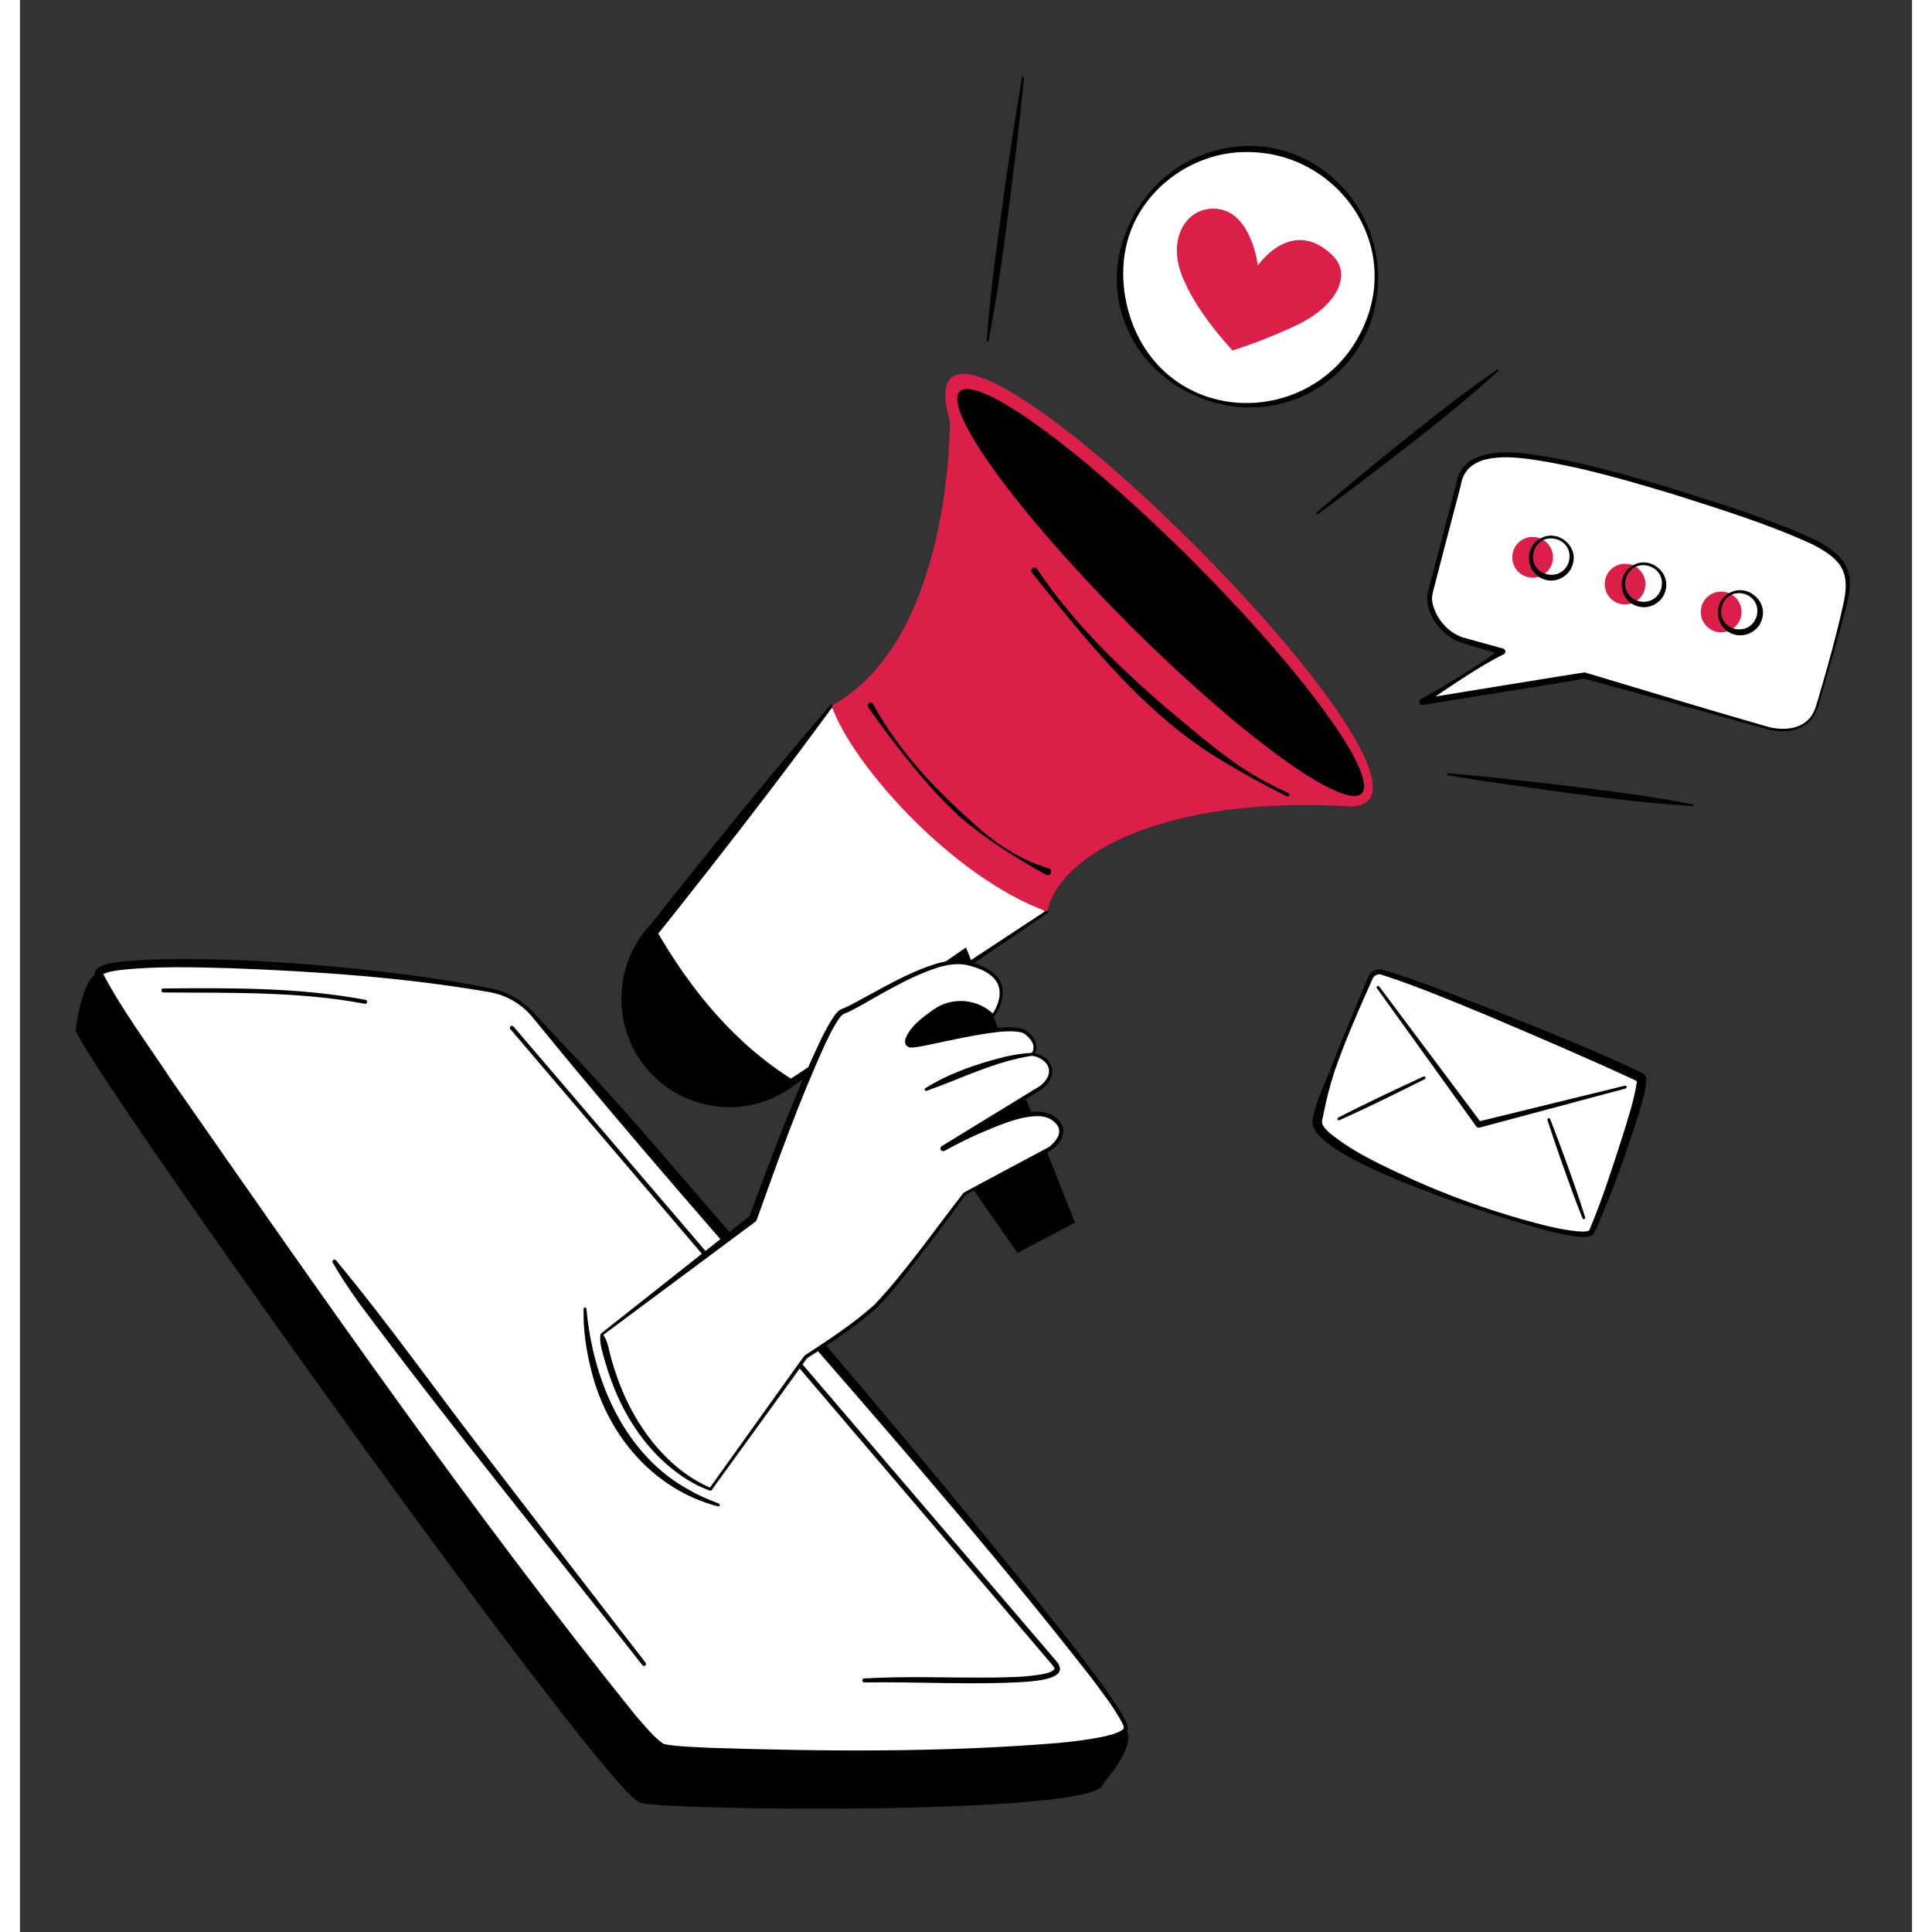
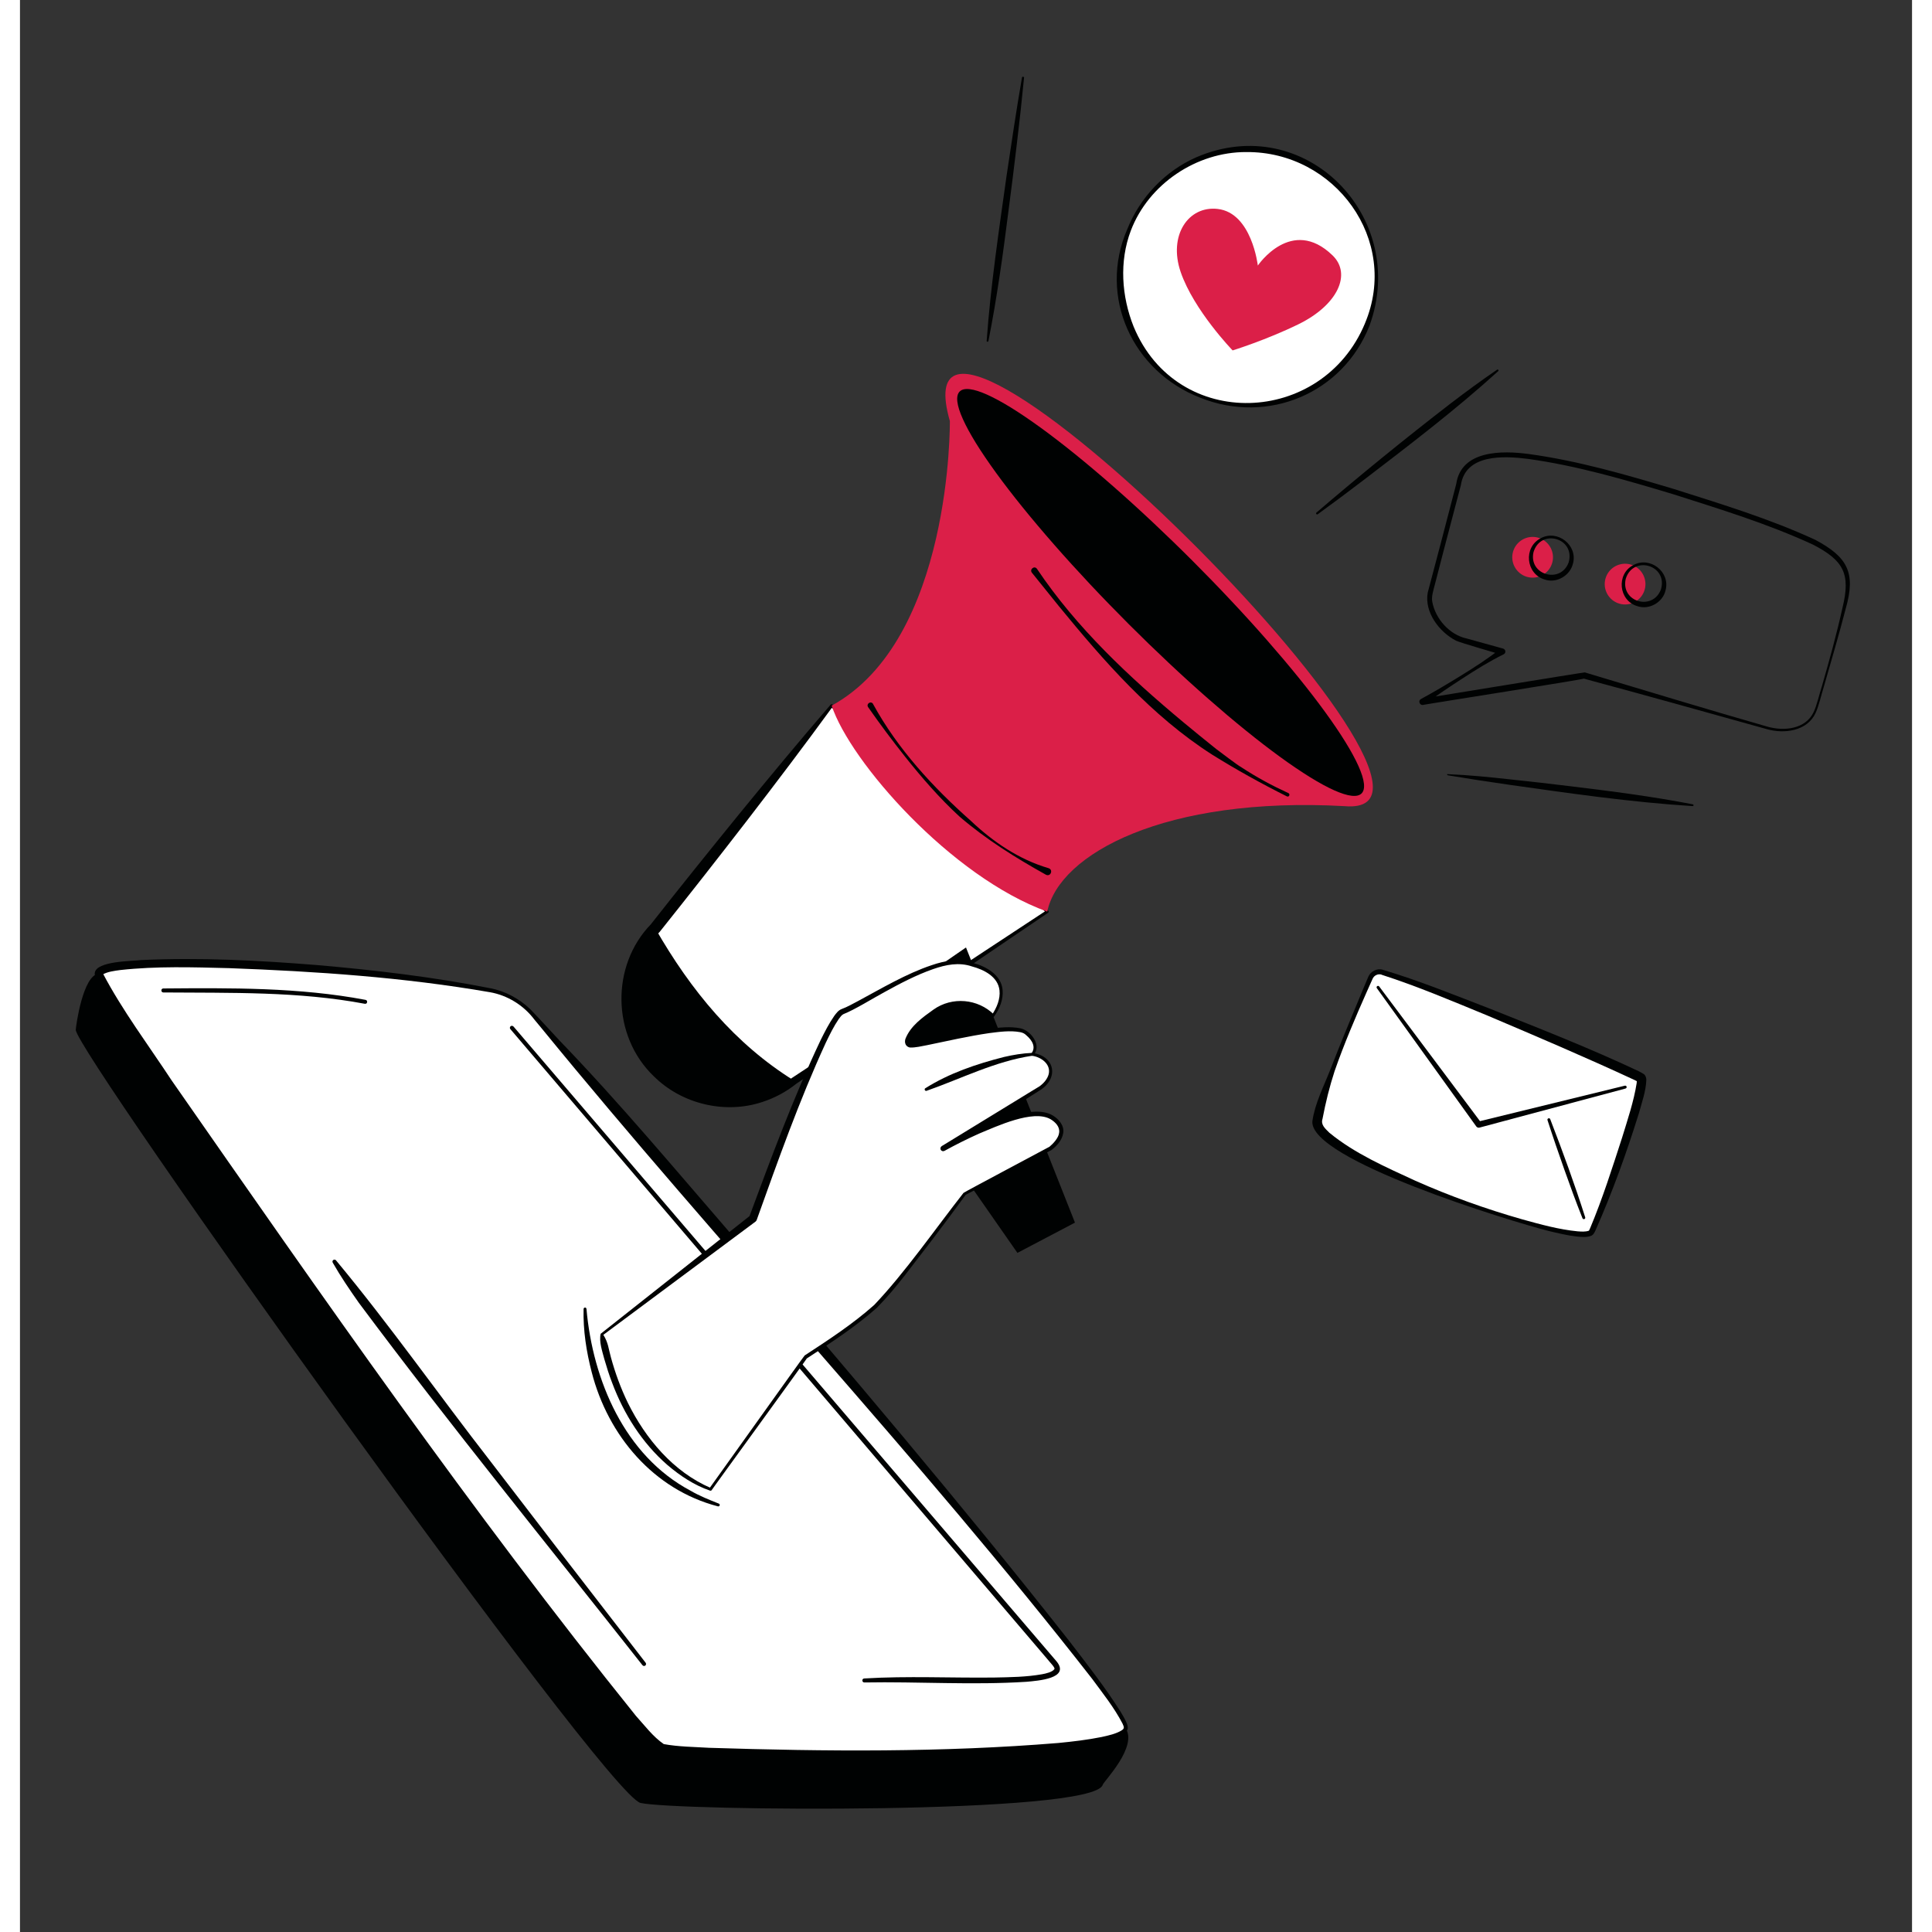
<svg xmlns="http://www.w3.org/2000/svg" width="500" zoomAndPan="magnify" viewBox="0 0 375.12 383.04" height="500" preserveAspectRatio="xMidYMid meet" version="1.2">
  <rect x="0" y="0" width="375.12" height="383.04" fill="#333333" stroke="none" />
  <defs>
    <clipPath id="05fb04e3e9">
      <path d="M 11 193 L 220 193 L 220 358.598 L 11 358.598 Z M 11 193 " />
    </clipPath>
    <clipPath id="fc7f327015">
      <path d="M 191 15.207 L 200 15.207 L 200 68 L 191 68 Z M 191 15.207 " />
    </clipPath>
  </defs>
  <g id="10ceb190d0">
    <g clip-rule="nonzero" clip-path="url(#05fb04e3e9)">
      <path style=" stroke:none;fill-rule:nonzero;fill:#000202;fill-opacity:1;" d="M 219.145 342.547 C 221.754 346.223 214.863 353.168 214.672 353.844 C 212.973 359.848 129.957 359.035 123.031 357.453 C 116.117 355.875 10.82 208.207 11.059 204.16 C 11.098 203.43 12.453 193.355 15.625 193.02 Z M 219.145 342.547 " />
    </g>
    <path style=" stroke:none;fill-rule:nonzero;fill:#ffffff;fill-opacity:1;" d="M 93.211 196.32 C 96.5 196.949 99.473 198.645 101.672 201.16 C 121.195 223.414 220.77 337.285 219.23 342.695 C 217.531 348.699 134.516 347.887 127.594 346.305 C 120.676 344.727 15.379 197.059 15.617 193.012 C 15.844 189.203 64.781 190.887 93.203 196.32 Z M 93.211 196.32 " />
    <path style=" stroke:none;fill-rule:nonzero;fill:#000202;fill-opacity:1;" d="M 93.277 195.93 C 96.199 196.504 98.898 197.953 101.062 199.977 C 102.812 201.762 105.281 204.488 107.012 206.34 C 119.062 218.836 130.168 232.172 141.527 245.281 C 164.078 271.652 186.582 298.078 208.035 325.355 C 211.562 329.965 215.145 334.508 218.246 339.43 C 218.625 340.059 218.992 340.688 219.309 341.379 C 219.484 341.773 219.703 342.273 219.602 342.828 C 218.672 345.363 208.602 345.984 205.957 346.34 C 194.422 347.379 182.848 347.645 171.277 347.832 C 156.805 347.852 142.289 348.199 127.859 346.887 C 127.074 346.793 126.34 346.195 125.781 345.664 C 124.168 344.168 122.738 342.512 121.305 340.867 C 117.531 336.465 113.941 331.926 110.375 327.367 C 77.922 284.852 46.258 241.645 16.793 196.996 C 16.129 195.848 15.379 194.754 14.898 193.492 C 14.852 193.332 14.789 193.066 14.832 192.891 C 15.137 190.512 22.215 190.57 24.098 190.34 C 35.711 189.805 47.293 190.402 58.855 191.332 C 70.395 192.336 81.918 193.688 93.285 195.938 L 93.277 195.938 Z M 93.137 196.711 C 76.082 193.758 58.742 192.582 41.453 191.945 C 34.27 191.762 27.059 191.535 19.93 192.316 C 18.688 192.48 17.367 192.645 16.391 193.211 C 16.395 193.184 16.43 193.129 16.43 193.086 C 16.422 193.059 16.445 193.012 16.43 192.977 C 20.328 200.387 25.465 207.203 30.082 214.223 C 59.793 256.867 89.512 299.668 122.109 340.176 C 123.867 342.109 125.48 344.305 127.641 345.785 C 130.543 346.32 133.656 346.34 136.629 346.52 C 159.691 347.258 182.895 347.453 205.902 345.562 C 208.773 345.281 211.637 344.945 214.449 344.379 C 215.82 344.078 217.285 343.758 218.398 343.078 C 219.09 342.656 218.848 342.344 218.59 341.715 C 216.941 338.543 214.68 335.719 212.555 332.832 C 178.199 288.781 138.715 247.094 103.355 203.793 L 101.973 202.125 C 99.828 199.285 96.648 197.324 93.148 196.711 Z M 93.137 196.711 " />
    <path style=" stroke:none;fill-rule:nonzero;fill:#000202;fill-opacity:1;" d="M 97.84 203.512 C 123.695 233.742 179.227 298.652 204.453 328.145 L 205.5 329.367 C 208.328 332.801 201.691 333.23 199.594 333.43 C 188.871 334.125 178.098 333.375 167.406 333.566 C 166.91 333.566 166.859 332.812 167.379 332.773 C 175.98 332.254 184.562 332.691 193.113 332.59 C 196.301 332.527 199.504 332.492 202.629 331.938 C 203.41 331.797 204.672 331.508 205.07 330.934 C 205.328 330.676 204.234 329.637 203.629 328.863 C 178.672 299.586 122.738 233.969 97.223 204.031 C 97.078 203.867 97.102 203.613 97.27 203.469 C 97.441 203.328 97.688 203.348 97.832 203.52 Z M 97.84 203.512 " />
    <path style=" stroke:none;fill-rule:nonzero;fill:#000202;fill-opacity:1;" d="M 68.371 199.012 C 55.215 196.527 41.754 196.879 28.418 196.766 C 27.922 196.766 27.895 195.98 28.418 195.973 C 41.797 195.871 55.301 195.738 68.516 198.234 C 69.008 198.328 68.891 199.109 68.371 199.012 Z M 68.371 199.012 " />
    <path style=" stroke:none;fill-rule:nonzero;fill:#000202;fill-opacity:1;" d="M 123.422 330.156 C 104.598 306.258 85.355 282.664 67.168 258.273 C 65.355 255.691 63.578 253.086 62.008 250.332 C 61.898 250.141 61.961 249.895 62.152 249.785 C 62.32 249.691 62.535 249.73 62.656 249.875 C 73.383 262.781 83.02 276.539 93.32 289.777 C 103.52 303.109 113.766 316.395 124.043 329.656 C 124.18 329.828 124.148 330.078 123.977 330.215 C 123.805 330.352 123.559 330.32 123.422 330.148 Z M 123.422 330.156 " />
-     <path style=" stroke:none;fill-rule:nonzero;fill:#000202;fill-opacity:1;" d="M 331.617 159.82 C 319.41 159.047 307.305 157.297 295.199 155.582 C 291.168 155.008 287.141 154.387 283.113 153.715 C 283 153.695 282.922 153.586 282.945 153.477 C 282.965 153.367 283.059 153.293 283.168 153.305 C 287.23 153.656 291.281 154.059 295.336 154.508 C 299.391 154.934 303.438 155.398 307.477 155.891 C 315.566 156.875 323.648 157.906 331.66 159.465 C 331.754 159.484 331.824 159.582 331.801 159.676 C 331.781 159.766 331.699 159.828 331.609 159.828 L 331.617 159.828 Z M 331.617 159.82 " />
+     <path style=" stroke:none;fill-rule:nonzero;fill:#000202;fill-opacity:1;" d="M 331.617 159.82 C 319.41 159.047 307.305 157.297 295.199 155.582 C 291.168 155.008 287.141 154.387 283.113 153.715 C 283 153.695 282.922 153.586 282.945 153.477 C 287.23 153.656 291.281 154.059 295.336 154.508 C 299.391 154.934 303.438 155.398 307.477 155.891 C 315.566 156.875 323.648 157.906 331.66 159.465 C 331.754 159.484 331.824 159.582 331.801 159.676 C 331.781 159.766 331.699 159.828 331.609 159.828 L 331.617 159.828 Z M 331.617 159.82 " />
    <g clip-rule="nonzero" clip-path="url(#fc7f327015)">
      <path style=" stroke:none;fill-rule:nonzero;fill:#000202;fill-opacity:1;" d="M 191.66 67.566 C 192.426 56.785 194.098 45.602 195.598 34.887 C 196.539 28.582 197.57 21.625 198.656 15.379 C 198.68 15.262 198.789 15.188 198.898 15.207 C 199.008 15.227 199.082 15.324 199.066 15.434 C 198.645 19.801 198.164 24.168 197.641 28.523 C 197.266 31.781 196.449 38.332 196.012 41.582 C 195.52 45.426 194.824 50.852 194.234 54.625 C 193.586 58.965 192.863 63.293 192.008 67.605 C 191.988 67.703 191.891 67.77 191.797 67.75 C 191.707 67.73 191.645 67.648 191.652 67.559 L 191.66 67.559 Z M 191.66 67.566 " />
    </g>
    <path style=" stroke:none;fill-rule:nonzero;fill:#000202;fill-opacity:1;" d="M 293.086 73.578 C 284.625 81.262 275.527 88.18 266.457 95.125 C 263.438 97.441 260.379 99.711 257.297 101.953 C 257.098 102.102 256.832 101.797 257.039 101.625 C 265.711 94.195 274.57 86.992 283.613 80.012 C 286.633 77.703 289.703 75.445 292.855 73.293 C 293.027 73.168 293.25 73.43 293.082 73.578 Z M 293.086 73.578 " />
    <path style=" stroke:none;fill-rule:nonzero;fill:#ffffff;fill-opacity:1;" d="M 126.285 212.684 C 133.641 220.039 145.344 220.73 153.512 214.277 L 203.66 180.75 L 160.922 139.91 L 125.93 184.031 C 118.254 192.098 118.414 204.809 126.285 212.684 Z M 126.285 212.684 " />
    <path style=" stroke:none;fill-rule:nonzero;fill:#000202;fill-opacity:1;" d="M 126.949 212.016 C 131.953 217.176 139.859 219.172 146.723 216.996 C 149.016 216.301 151.168 215.172 153.066 213.703 C 153.129 213.684 203.441 180.523 203.504 180.504 L 203.465 180.949 L 160.723 140.105 L 161.141 140.078 C 155.609 147.676 149.938 155.152 144.215 162.594 C 138.48 170.023 132.691 177.414 126.832 184.75 C 119.527 192.098 119.539 204.715 126.941 212.02 L 126.949 212.02 Z M 125.625 213.348 C 117.348 205.383 117.086 191.488 125.098 183.23 C 130.539 176.293 136.82 168.488 142.637 161.336 C 148.582 154.07 154.57 146.84 160.703 139.73 C 160.805 139.609 160.988 139.586 161.113 139.691 C 161.125 139.691 203.848 180.539 203.859 180.539 C 203.988 180.66 203.977 180.879 203.82 180.98 C 203.832 180.949 153.758 215 153.957 214.836 C 151.945 216.441 149.641 217.688 147.188 218.48 C 139.773 220.949 131.145 218.883 125.625 213.34 Z M 125.625 213.348 " />
    <path style=" stroke:none;fill-rule:nonzero;fill:#000202;fill-opacity:1;" d="M 125.938 184.031 C 118.262 192.098 118.418 204.809 126.293 212.684 C 133.648 220.039 145.352 220.73 153.52 214.277 C 141.754 206.977 133.02 196.402 125.938 184.031 Z M 125.938 184.031 " />
    <path style=" stroke:none;fill-rule:nonzero;fill:#db1f48;fill-opacity:1;" d="M 184.359 83.504 C 184.359 83.504 184.852 126.801 160.926 139.902 C 164.605 151.023 184.57 173.832 203.668 180.742 C 206.047 169.23 227.094 157.863 262.629 159.828 C 295.547 162.676 171.871 39.863 184.367 83.504 Z M 184.359 83.504 " />
    <path style=" stroke:none;fill-rule:nonzero;fill:#000202;fill-opacity:1;" d="M 232.445 111.164 C 233.75 112.469 235.039 113.781 236.32 115.102 C 237.598 116.418 238.855 117.738 240.094 119.059 C 241.336 120.379 242.551 121.691 243.738 123 C 244.926 124.309 246.086 125.605 247.211 126.891 C 248.336 128.176 249.426 129.441 250.48 130.688 C 251.535 131.938 252.547 133.16 253.516 134.359 C 254.488 135.559 255.41 136.73 256.289 137.867 C 257.168 139.008 257.996 140.113 258.77 141.18 C 259.547 142.25 260.27 143.277 260.938 144.266 C 261.605 145.25 262.219 146.195 262.77 147.09 C 263.324 147.988 263.816 148.832 264.25 149.629 C 264.684 150.426 265.055 151.172 265.363 151.859 C 265.672 152.551 265.918 153.184 266.098 153.758 C 266.281 154.336 266.398 154.852 266.449 155.309 C 266.504 155.766 266.488 156.16 266.414 156.492 C 266.336 156.828 266.191 157.098 265.988 157.305 C 265.781 157.508 265.512 157.652 265.18 157.73 C 264.844 157.805 264.449 157.82 263.992 157.766 C 263.535 157.715 263.02 157.598 262.441 157.414 C 261.867 157.234 261.234 156.988 260.543 156.68 C 259.855 156.371 259.109 156 258.312 155.566 C 257.516 155.133 256.672 154.641 255.773 154.086 C 254.879 153.535 253.934 152.922 252.949 152.254 C 251.961 151.586 250.934 150.863 249.863 150.086 C 248.797 149.309 247.691 148.484 246.551 147.605 C 245.414 146.727 244.242 145.805 243.043 144.832 C 241.844 143.863 240.621 142.852 239.371 141.797 C 238.125 140.742 236.859 139.652 235.574 138.527 C 234.289 137.402 232.992 136.242 231.684 135.055 C 230.375 133.867 229.062 132.652 227.742 131.41 C 226.422 130.172 225.102 128.914 223.785 127.637 C 222.465 126.355 221.152 125.066 219.848 123.762 C 218.543 122.457 217.254 121.145 215.973 119.824 C 214.695 118.508 213.438 117.188 212.195 115.867 C 210.957 114.547 209.742 113.234 208.555 111.926 C 207.367 110.617 206.207 109.32 205.082 108.035 C 203.957 106.75 202.863 105.484 201.812 104.234 C 200.758 102.988 199.746 101.766 198.777 100.566 C 197.805 99.367 196.883 98.195 196.004 97.055 C 195.125 95.918 194.297 94.812 193.523 93.746 C 192.746 92.676 192.023 91.648 191.355 90.66 C 190.688 89.672 190.074 88.73 189.52 87.836 C 188.969 86.938 188.477 86.094 188.043 85.297 C 187.609 84.5 187.238 83.754 186.93 83.066 C 186.621 82.375 186.375 81.742 186.191 81.164 C 186.012 80.59 185.895 80.074 185.844 79.617 C 185.789 79.16 185.805 78.766 185.879 78.43 C 185.957 78.098 186.102 77.828 186.305 77.621 C 186.512 77.414 186.781 77.273 187.113 77.195 C 187.449 77.121 187.844 77.105 188.301 77.16 C 188.758 77.211 189.273 77.328 189.848 77.508 C 190.426 77.691 191.059 77.938 191.75 78.246 C 192.438 78.555 193.184 78.926 193.98 79.359 C 194.777 79.789 195.621 80.285 196.52 80.836 C 197.414 81.391 198.355 82 199.344 82.672 C 200.332 83.34 201.359 84.062 202.43 84.84 C 203.496 85.613 204.602 86.441 205.738 87.32 C 206.879 88.199 208.051 89.121 209.25 90.094 C 210.449 91.062 211.672 92.074 212.918 93.129 C 214.168 94.18 215.434 95.27 216.719 96.398 C 218.004 97.523 219.301 98.684 220.609 99.871 C 221.918 101.059 223.23 102.273 224.551 103.512 C 225.871 104.754 227.191 106.012 228.508 107.289 C 229.828 108.57 231.141 109.859 232.445 111.164 Z M 232.445 111.164 " />
    <path style=" stroke:none;fill-rule:nonzero;fill:#000202;fill-opacity:1;" d="M 201.652 112.812 C 209.457 124.453 219.902 134.234 230.621 143.164 C 232.711 144.906 235.016 146.777 237.133 148.473 C 238.273 149.301 241.051 151.488 242.246 152.18 C 245.164 154.094 248.297 155.789 251.469 157.238 C 251.871 157.395 251.66 158.105 251.172 157.887 C 246.109 155.352 241.168 152.609 236.34 149.602 C 224.359 141.938 214.891 131.059 205.953 120.156 L 200.621 113.539 C 200.102 112.867 201.152 112.043 201.652 112.812 Z M 201.652 112.812 " />
    <path style=" stroke:none;fill-rule:nonzero;fill:#000202;fill-opacity:1;" d="M 169.148 139.609 C 174.004 148.48 180.996 156.074 188.535 162.754 C 192.93 166.91 198.082 170.414 203.922 172.125 C 204.906 172.418 204.359 173.895 203.402 173.422 C 197.32 170.023 191.516 166.41 186.258 161.879 C 182.336 158.273 178.781 154.168 175.473 150.012 C 172.93 146.805 170.504 143.566 168.152 140.195 C 167.707 139.527 168.754 138.855 169.156 139.602 Z M 169.148 139.609 " />
    <path style=" stroke:none;fill-rule:nonzero;fill:#000202;fill-opacity:1;" d="M 165.945 202.758 L 197.754 248.398 L 209.164 242.398 L 187.559 187.844 Z M 165.945 202.758 " />
    <path style=" stroke:none;fill-rule:nonzero;fill:#ffffff;fill-opacity:1;" d="M 115.391 264.535 L 145.309 241.59 C 145.309 241.59 159.445 201.789 163.055 200.57 C 166.664 199.355 180.613 189.512 187.297 190.871 C 199.094 193.277 192.91 201.359 192.91 201.359 C 192.91 201.359 187.789 196.219 181.305 200.566 C 177.004 203.449 174.934 206.656 176.402 207.168 C 177.871 207.68 196.418 202.156 199.5 204.762 C 202.574 207.367 200.68 209.027 200.68 209.027 C 200.68 209.027 203.566 209.355 204.234 211.633 C 204.906 213.906 202.344 215.656 202.344 215.656 L 183.031 227.688 C 183.031 227.688 199.445 218.555 204.297 221.363 C 209.156 224.176 204.297 227.688 204.297 227.688 L 187.305 236.668 C 187.305 236.668 174.242 254.27 170.406 258.246 C 166.566 262.227 155.781 269.035 155.781 269.035 L 136.902 295.273 C 136.902 295.273 120.285 289.996 115.398 264.523 L 115.398 264.535 Z M 115.391 264.535 " />
    <path style=" stroke:none;fill-rule:nonzero;fill:#000202;fill-opacity:1;" d="M 115.133 264.434 L 144.832 240.953 L 144.562 241.316 C 148.957 229.477 153.328 217.613 158.746 206.199 C 159.559 204.57 160.367 202.957 161.441 201.414 C 161.801 200.934 162.234 200.312 162.895 200.059 C 164.023 199.641 165.07 199.039 166.148 198.473 C 170.785 195.98 175.754 193.02 180.77 191.352 C 183.34 190.461 186.266 189.941 188.93 190.895 C 191.543 191.605 194.559 193.273 194.816 196.273 C 194.988 198.188 194.223 199.992 193.141 201.523 C 193.039 201.664 192.836 201.672 192.711 201.551 C 189.668 198.773 184.941 198.461 181.617 200.906 C 179.621 202.336 177.402 203.934 176.465 206.211 C 176.41 206.484 176.383 206.586 176.527 206.676 C 177.004 206.758 177.598 206.602 178.16 206.531 C 182.781 205.691 187.352 204.543 192.055 203.961 C 194.18 203.738 196.301 203.441 198.445 203.895 C 200.488 204.379 202.711 207.406 200.871 209.238 L 200.715 208.738 C 205.398 209.422 205.984 214.004 201.988 216.305 C 198.562 218.473 186.938 225.848 183.32 228.145 L 182.766 227.207 C 185.043 225.984 187.348 224.863 189.703 223.832 C 193.531 222.309 200.961 218.863 204.777 221.16 C 205.953 221.863 207.086 223.164 206.832 224.66 C 206.574 226.102 205.598 227.176 204.48 228.023 L 187.441 236.914 C 187.441 236.914 187.535 236.832 187.535 236.832 C 185.289 239.902 183.027 242.957 180.723 245.977 C 177.184 250.484 173.922 255.191 169.887 259.285 C 165.59 263.094 160.777 266.219 155.98 269.336 C 156.402 268.902 137.059 295.48 137.141 295.43 C 137.074 295.535 136.938 295.574 136.82 295.535 C 133.656 294.453 130.879 292.59 128.359 290.449 C 123.355 286.102 119.711 280.332 117.402 274.152 C 116.805 272.617 116.312 271.035 115.855 269.457 C 115.453 267.914 114.754 265.938 115.137 264.414 L 115.137 264.434 Z M 115.656 264.633 C 116.668 266.246 116.684 267.449 117.16 269.109 C 118.008 272.211 119.117 275.246 120.523 278.137 C 124.039 285.254 129.566 291.836 136.977 295.016 L 136.664 295.117 C 136.766 295.02 155.445 268.789 155.574 268.734 C 160.32 265.637 165.117 262.5 169.348 258.734 C 175.434 252.355 181.578 243.496 187.066 236.504 C 187.121 236.383 204.012 227.434 204.113 227.352 C 204.781 226.805 205.945 225.594 206.027 224.559 C 206.191 223.383 205.281 222.473 204.316 221.891 C 200.852 219.91 193.613 223.32 190.105 224.77 C 187.789 225.809 185.508 226.949 183.293 228.172 C 183.031 228.316 182.699 228.219 182.555 227.961 C 182.418 227.707 182.5 227.395 182.746 227.234 L 196.449 218.848 L 199.875 216.75 L 201.59 215.707 L 202.02 215.445 L 202.129 215.379 C 202.957 214.781 203.723 213.914 203.961 212.93 C 204.406 210.969 202.457 209.559 200.66 209.32 C 200.504 209.293 200.395 209.145 200.422 208.984 C 201.562 207.66 200.676 206.23 199.5 205.242 C 199.137 204.871 198.766 204.734 198.281 204.633 C 196.309 204.27 194.18 204.57 192.18 204.824 C 188.062 205.426 183.996 206.355 179.887 207.207 C 178.809 207.406 177.543 207.734 176.422 207.68 C 176.062 207.59 175.801 207.434 175.609 207.105 C 175.391 206.676 175.465 206.277 175.543 205.984 C 176.555 203.383 178.965 201.699 181.117 200.16 C 184.797 197.543 189.93 197.988 193.129 201.172 L 192.699 201.199 C 193.668 199.793 194.379 198.051 194.203 196.363 C 193.914 193.641 191.125 192.246 188.738 191.605 C 186.164 190.73 183.566 191.254 181.035 192.137 C 177.676 193.312 174.488 194.988 171.352 196.719 C 169.164 197.891 165.516 200.176 163.246 201.07 C 162.883 201.254 162.617 201.66 162.32 202.047 C 161.344 203.477 160.551 205.098 159.777 206.703 C 154.516 218.137 150.305 230.039 146.062 241.879 C 146.008 242.02 145.918 242.137 145.801 242.219 L 115.672 264.637 L 115.656 264.637 Z M 115.656 264.633 " />
    <path style=" stroke:none;fill-rule:nonzero;fill:#000202;fill-opacity:1;" d="M 179.5 215.754 C 184.258 212.754 189.664 210.941 195.082 209.559 C 196.91 209.137 198.773 208.828 200.652 208.746 C 200.812 208.746 200.941 208.863 200.949 209.02 C 200.949 209.172 200.844 209.301 200.695 209.312 C 193.348 210.402 186.691 213.832 179.746 216.266 C 179.445 216.383 179.211 215.93 179.492 215.754 Z M 179.5 215.754 " />
    <path style=" stroke:none;fill-rule:nonzero;fill:#000202;fill-opacity:1;" d="M 112.316 259.504 C 113.559 273.641 119.883 288.59 132.91 295.527 C 134.699 296.574 136.629 297.34 138.562 298.109 C 138.707 298.172 138.781 298.336 138.719 298.48 C 138.664 298.617 138.516 298.684 138.379 298.652 C 125.59 295.32 116.586 284.605 113.355 272.062 C 112.289 267.961 111.637 263.75 111.742 259.512 C 111.762 259.172 112.289 259.121 112.309 259.512 L 112.316 259.512 Z M 112.316 259.504 " />
    <path style=" stroke:none;fill-rule:nonzero;fill:#ffffff;fill-opacity:1;" d="M 248.148 29.977 C 248.969 30.129 249.777 30.32 250.574 30.555 C 251.375 30.785 252.16 31.055 252.934 31.363 C 253.707 31.676 254.461 32.02 255.199 32.406 C 255.938 32.789 256.656 33.207 257.352 33.66 C 258.051 34.113 258.723 34.602 259.375 35.121 C 260.023 35.641 260.645 36.191 261.242 36.773 C 261.836 37.355 262.402 37.965 262.938 38.602 C 263.473 39.238 263.977 39.898 264.445 40.586 C 264.918 41.273 265.352 41.98 265.754 42.711 C 266.152 43.438 266.52 44.188 266.844 44.949 C 267.172 45.715 267.461 46.496 267.715 47.289 C 267.965 48.082 268.176 48.887 268.348 49.699 C 268.52 50.516 268.652 51.336 268.742 52.16 C 268.836 52.988 268.887 53.816 268.895 54.648 C 268.906 55.48 268.875 56.312 268.801 57.141 C 268.73 57.969 268.617 58.793 268.465 59.613 C 268.312 60.43 268.121 61.238 267.887 62.039 C 267.656 62.836 267.387 63.621 267.078 64.395 C 266.766 65.168 266.422 65.922 266.035 66.66 C 265.652 67.398 265.234 68.117 264.781 68.816 C 264.328 69.512 263.84 70.188 263.32 70.836 C 262.801 71.484 262.25 72.105 261.668 72.703 C 261.086 73.297 260.477 73.863 259.84 74.398 C 259.203 74.934 258.543 75.438 257.855 75.906 C 257.168 76.379 256.461 76.812 255.73 77.215 C 255.004 77.617 254.254 77.98 253.492 78.309 C 252.727 78.633 251.945 78.926 251.152 79.176 C 250.359 79.426 249.555 79.637 248.742 79.809 C 247.926 79.98 247.105 80.113 246.281 80.203 C 245.453 80.297 244.625 80.348 243.793 80.355 C 242.961 80.367 242.129 80.336 241.301 80.262 C 240.473 80.191 239.648 80.078 238.828 79.926 C 238.012 79.773 237.203 79.582 236.402 79.352 C 235.605 79.117 234.82 78.848 234.047 78.539 C 233.273 78.23 232.52 77.883 231.781 77.5 C 231.043 77.113 230.324 76.695 229.625 76.242 C 228.93 75.789 228.254 75.301 227.605 74.781 C 226.957 74.262 226.336 73.711 225.738 73.129 C 225.145 72.547 224.578 71.938 224.043 71.301 C 223.508 70.664 223.004 70.004 222.535 69.316 C 222.062 68.629 221.629 67.922 221.227 67.191 C 220.824 66.465 220.461 65.719 220.133 64.953 C 219.809 64.188 219.516 63.406 219.266 62.613 C 219.016 61.82 218.805 61.02 218.633 60.203 C 218.461 59.391 218.328 58.57 218.238 57.742 C 218.145 56.914 218.094 56.086 218.086 55.254 C 218.074 54.422 218.105 53.59 218.18 52.762 C 218.25 51.934 218.363 51.109 218.516 50.289 C 218.668 49.473 218.859 48.664 219.09 47.867 C 219.324 47.066 219.594 46.281 219.902 45.508 C 220.211 44.734 220.559 43.98 220.941 43.242 C 221.324 42.504 221.746 41.785 222.199 41.09 C 222.652 40.391 223.141 39.719 223.66 39.066 C 224.18 38.418 224.73 37.797 225.312 37.199 C 225.895 36.605 226.504 36.039 227.141 35.504 C 227.777 34.969 228.438 34.465 229.125 33.996 C 229.812 33.523 230.52 33.09 231.25 32.688 C 231.977 32.289 232.723 31.922 233.488 31.598 C 234.254 31.27 235.035 30.98 235.828 30.727 C 236.621 30.477 237.422 30.266 238.238 30.094 C 239.051 29.922 239.871 29.789 240.699 29.699 C 241.527 29.605 242.355 29.555 243.188 29.547 C 244.02 29.535 244.852 29.566 245.68 29.641 C 246.508 29.711 247.332 29.824 248.148 29.977 Z M 248.148 29.977 " />
    <path style=" stroke:none;fill-rule:nonzero;fill:#000202;fill-opacity:1;" d="M 267.578 64.516 C 262.316 77.996 247.379 84.223 234.012 78.855 C 220.613 73.676 213.695 58.871 219.531 45.445 C 222.043 39.164 227.016 33.906 233.23 31.176 C 254.754 21.906 275.383 42.965 267.578 64.508 Z M 266.641 64.148 C 273.641 47.594 260.688 30.004 243.129 30.148 C 233.273 30.109 223.758 36.477 220.238 45.727 C 217.918 51.844 218.398 58.762 220.797 64.762 C 229.43 85.625 258.164 84.469 266.648 64.141 L 266.641 64.141 Z M 266.641 64.148 " />
    <path style=" stroke:none;fill-rule:nonzero;fill:#db1f48;fill-opacity:1;" d="M 245.418 52.656 C 245.418 52.656 244.234 42.207 237.469 41.426 C 231.637 40.75 227.633 46.684 230.121 53.93 C 232.727 61.516 240.422 69.473 240.422 69.473 C 240.422 69.473 247.105 67.406 253.52 64.262 C 261.195 60.496 264.086 54.371 260.242 50.641 C 252.102 42.746 245.418 52.648 245.418 52.648 Z M 245.418 52.656 " />
-     <path style=" stroke:none;fill-rule:nonzero;fill:#ffffff;fill-opacity:1;" d="M 355.684 107.488 C 349.199 104.023 310.484 90.785 295.766 90.211 C 290.031 89.984 286.523 91.445 285.52 94.898 L 279.621 117.414 C 278.625 120.867 282.316 125.855 285.766 126.855 L 293.82 129.191 L 278.07 139.148 L 310.188 133.941 C 310.188 133.941 339.445 142.328 345.691 144.141 C 351.938 145.953 355.281 143.531 356.277 140.078 C 356.277 140.078 362.055 120.703 362.316 117.078 C 362.574 113.457 362.172 110.961 355.684 107.496 Z M 355.684 107.488 " />
    <path style=" stroke:none;fill-rule:nonzero;fill:#000202;fill-opacity:1;" d="M 355.43 107.953 C 346.52 103.84 337.004 100.934 327.652 97.949 C 318.234 95.125 308.699 92.32 298.957 90.977 C 294.141 90.375 286.594 89.992 285.672 96.191 L 285.199 97.98 C 284.613 100.23 282.984 106.402 282.371 108.734 L 280.512 115.91 C 280.27 116.895 279.773 118.309 280.012 119.348 C 280.652 122.727 283.441 125.863 286.852 126.594 L 293.996 128.574 C 294.367 128.672 294.605 129.047 294.449 129.418 C 294.387 129.555 294.285 129.664 294.16 129.723 C 291.352 131.098 288.719 132.746 286.113 134.434 C 283.512 136.121 280.926 137.852 278.41 139.684 L 277.969 138.52 C 278.172 138.5 310.066 133.273 310.25 133.312 C 322.02 136.84 334.633 140.68 346.469 144.07 C 349.75 145 354.008 144.586 355.621 141.168 C 356.266 139.812 356.758 137.543 357.242 136.082 C 358.734 130.914 360.176 125.727 361.336 120.477 C 362.992 113.75 361.555 111.113 355.438 107.953 Z M 355.93 107.02 C 362.293 110.422 364.023 113.477 361.988 120.621 C 360.641 125.844 359.109 131.004 357.625 136.184 C 357.133 137.723 356.676 139.883 356.004 141.352 C 354.336 144.973 349.793 145.535 346.34 144.562 C 334.496 141.25 321.855 137.723 310.012 134.535 C 311.406 134.504 277.863 139.738 278.172 139.766 C 277.523 139.875 277.141 138.957 277.734 138.602 C 280.469 137.121 283.137 135.527 285.781 133.895 C 288.418 132.262 291.043 130.594 293.484 128.645 L 293.648 129.793 C 292.371 129.355 285.867 127.539 284.719 127.023 C 281.398 125.324 278.379 121.352 279.109 117.469 C 280.688 111.57 282.758 103.633 284.289 97.734 L 284.754 95.945 C 285.754 89.211 293.848 89.316 299.074 90.004 C 308.93 91.344 318.461 94.125 327.953 96.965 C 337.406 99.969 346.902 102.855 355.93 107.023 Z M 355.93 107.02 " />
    <path style=" stroke:none;fill-rule:nonzero;fill:#db1f48;fill-opacity:1;" d="M 303.777 111.609 C 303.156 113.75 300.914 114.988 298.773 114.367 C 296.633 113.742 295.398 111.5 296.02 109.363 C 296.641 107.223 298.883 105.984 301.023 106.609 C 303.164 107.23 304.398 109.473 303.777 111.609 Z M 303.777 111.609 " />
    <path style=" stroke:none;fill-rule:nonzero;fill:#db1f48;fill-opacity:1;" d="M 322.109 116.93 C 321.488 119.066 319.246 120.305 317.105 119.684 C 314.965 119.062 313.73 116.82 314.352 114.68 C 314.973 112.539 317.215 111.305 319.355 111.926 C 321.496 112.547 322.73 114.789 322.109 116.93 Z M 322.109 116.93 " />
-     <path style=" stroke:none;fill-rule:nonzero;fill:#db1f48;fill-opacity:1;" d="M 341.152 122.453 C 340.531 124.59 338.289 125.828 336.148 125.207 C 334.008 124.586 332.773 122.344 333.395 120.203 C 334.016 118.062 336.258 116.828 338.398 117.449 C 340.539 118.07 341.773 120.312 341.152 122.453 Z M 341.152 122.453 " />
    <path style=" stroke:none;fill-rule:nonzero;fill:#000202;fill-opacity:1;" d="M 307.891 111.746 C 307.344 114.113 304.645 115.699 302.316 114.906 C 298.535 113.812 298.027 108.488 301.508 106.711 C 304.816 104.914 308.902 108.086 307.898 111.746 Z M 307.043 111.5 C 308.426 106.691 301.488 104.695 300.074 109.477 C 299.055 114.012 305.473 115.816 307.043 111.5 Z M 307.043 111.5 " />
    <path style=" stroke:none;fill-rule:nonzero;fill:#000202;fill-opacity:1;" d="M 326.246 117.074 C 325.691 119.449 322.977 120.977 320.66 120.176 C 316.941 119.094 316.438 113.82 319.848 112.043 C 323.168 110.211 327.262 113.375 326.246 117.074 Z M 325.355 116.812 C 326.715 112.02 319.801 110.012 318.355 114.781 C 317.324 119.383 323.75 121.195 325.355 116.812 Z M 325.355 116.812 " />
-     <path style=" stroke:none;fill-rule:nonzero;fill:#000202;fill-opacity:1;" d="M 345.402 122.629 C 344.863 125.082 342.02 126.555 339.691 125.734 C 336.02 124.59 335.5 119.355 338.898 117.578 C 342.246 115.672 346.438 118.863 345.41 122.629 Z M 344.277 122.301 C 345.629 117.57 338.82 115.57 337.371 120.297 C 336.348 124.859 342.684 126.641 344.277 122.301 Z M 344.277 122.301 " />
    <path style=" stroke:none;fill-rule:nonzero;fill:#ffffff;fill-opacity:1;" d="M 270.078 192.754 C 269.137 192.48 268.145 192.949 267.75 193.848 C 265.453 199.039 258.008 216.238 257.18 222.289 C 256.203 229.449 309.621 247.871 311.57 244.234 C 313.52 240.598 322.703 214.836 321.371 213.703 C 320.113 212.637 280.934 195.871 270.078 192.746 Z M 270.078 192.754 " />
    <path style=" stroke:none;fill-rule:nonzero;fill:#000202;fill-opacity:1;" d="M 269.941 193.23 C 269.258 193.012 268.461 193.375 268.172 194.059 L 267.016 196.641 C 264.723 201.809 262.5 207.023 260.641 212.355 C 259.629 215.453 258.848 218.637 258.242 221.828 C 257.871 222.984 258.707 223.695 259.609 224.586 C 264.633 228.707 270.73 231.363 276.613 234.078 C 283.496 237.141 290.613 239.691 297.859 241.754 C 301.473 242.758 305.145 243.77 308.82 244.125 C 309.555 244.176 310.324 244.242 311.004 244.016 C 311.035 244.004 311.035 243.988 311.059 243.984 C 311.086 243.977 311.086 243.961 311.07 243.969 C 311.051 244.039 311.141 243.852 311.172 243.777 L 311.316 243.469 C 313.766 237.625 315.691 231.551 317.645 225.527 C 318.719 222.027 319.965 218.328 320.523 214.77 C 320.551 214.531 320.566 214.312 320.543 214.148 C 320.566 214.25 320.668 214.395 320.75 214.453 C 320.551 214.367 320.324 214.223 320.129 214.133 C 310.57 209.691 300.715 205.492 291.023 201.379 C 284.07 198.52 277.094 195.547 269.949 193.25 L 269.949 193.23 Z M 270.215 192.273 C 277.496 194.453 284.48 197.305 291.555 200.031 C 301.441 203.977 311.352 207.859 320.98 212.402 C 321.289 212.539 321.645 212.781 321.934 212.945 C 322.293 213.191 322.445 213.711 322.445 214.121 C 322.344 216.402 321.582 218.465 320.996 220.621 C 318.535 228.543 315.719 236.359 312.363 243.941 C 312.164 244.367 311.934 244.863 311.445 245.035 C 310.566 245.355 309.609 245.242 308.719 245.164 C 306.793 244.945 304.945 244.496 303.102 244.059 C 295.738 242.211 255.453 229.91 256.238 222.262 C 256.77 218.645 258.492 215.391 259.801 212.035 C 261.773 206.934 264.105 201.359 266.211 196.281 L 267.316 193.668 C 267.762 192.566 269.074 191.918 270.223 192.266 L 270.215 192.266 Z M 270.215 192.273 " />
    <path style=" stroke:none;fill-rule:nonzero;fill:#000202;fill-opacity:1;" d="M 318.336 215.809 L 289.367 223.559 C 289.121 223.629 288.871 223.523 288.727 223.328 L 269.012 195.91 C 268.926 195.781 268.953 195.602 269.082 195.516 C 269.203 195.426 269.383 195.453 269.477 195.574 L 289.711 222.609 L 289.066 222.375 L 318.191 215.246 C 318.344 215.215 318.5 215.301 318.535 215.461 C 318.57 215.609 318.48 215.762 318.328 215.801 C 318.328 215.801 318.48 215.762 318.328 215.801 L 318.336 215.801 Z M 318.336 215.809 " />
-     <path style=" stroke:none;fill-rule:nonzero;fill:#000202;fill-opacity:1;" d="M 278.516 213.941 C 272.922 216.75 267.316 219.531 261.605 222.09 C 261.461 222.152 261.289 222.09 261.227 221.945 C 261.168 221.809 261.227 221.645 261.359 221.578 C 266.914 218.699 272.59 216.055 278.27 213.43 C 278.59 213.277 278.844 213.785 278.516 213.941 Z M 278.516 213.941 " />
    <path style=" stroke:none;fill-rule:nonzero;fill:#000202;fill-opacity:1;" d="M 303.387 221.883 C 305.867 228.309 308.234 234.781 310.324 241.344 C 310.434 241.68 309.922 241.871 309.785 241.535 C 308.508 238.336 307.324 235.105 306.176 231.855 C 305.027 228.609 303.906 225.355 302.848 222.074 C 302.738 221.742 303.25 221.543 303.387 221.883 Z M 303.387 221.883 " />
  </g>
</svg>